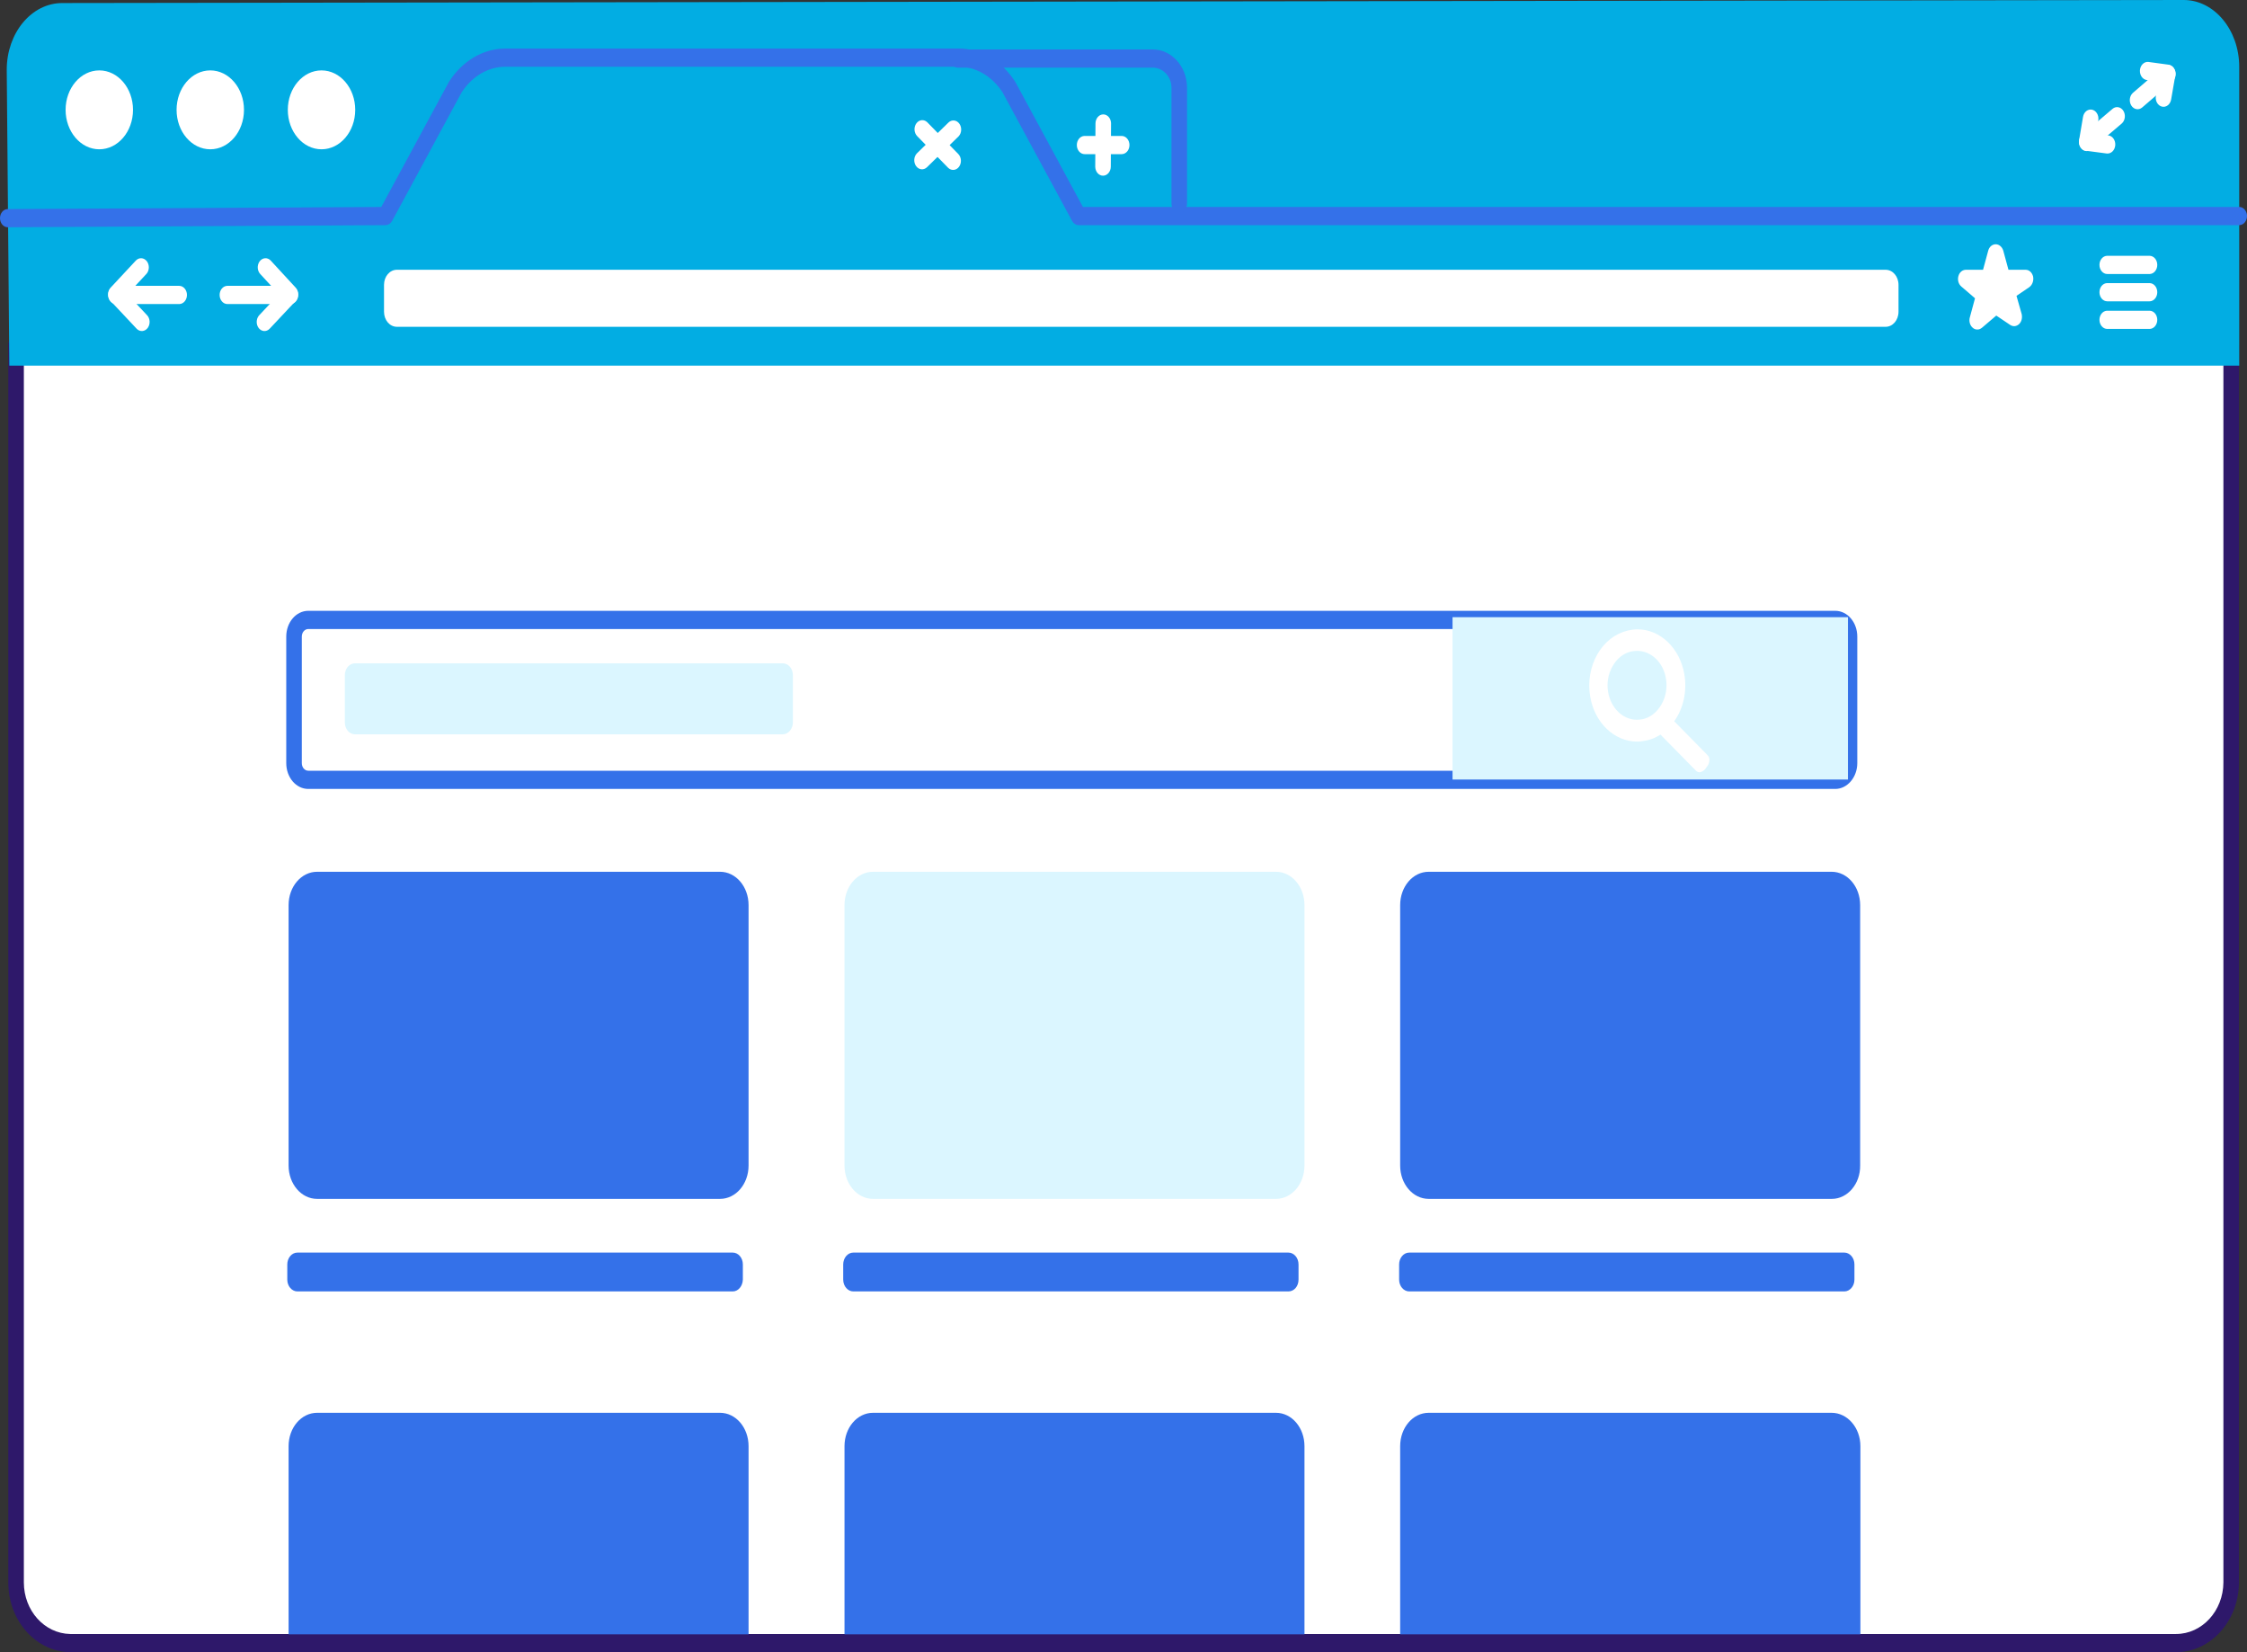
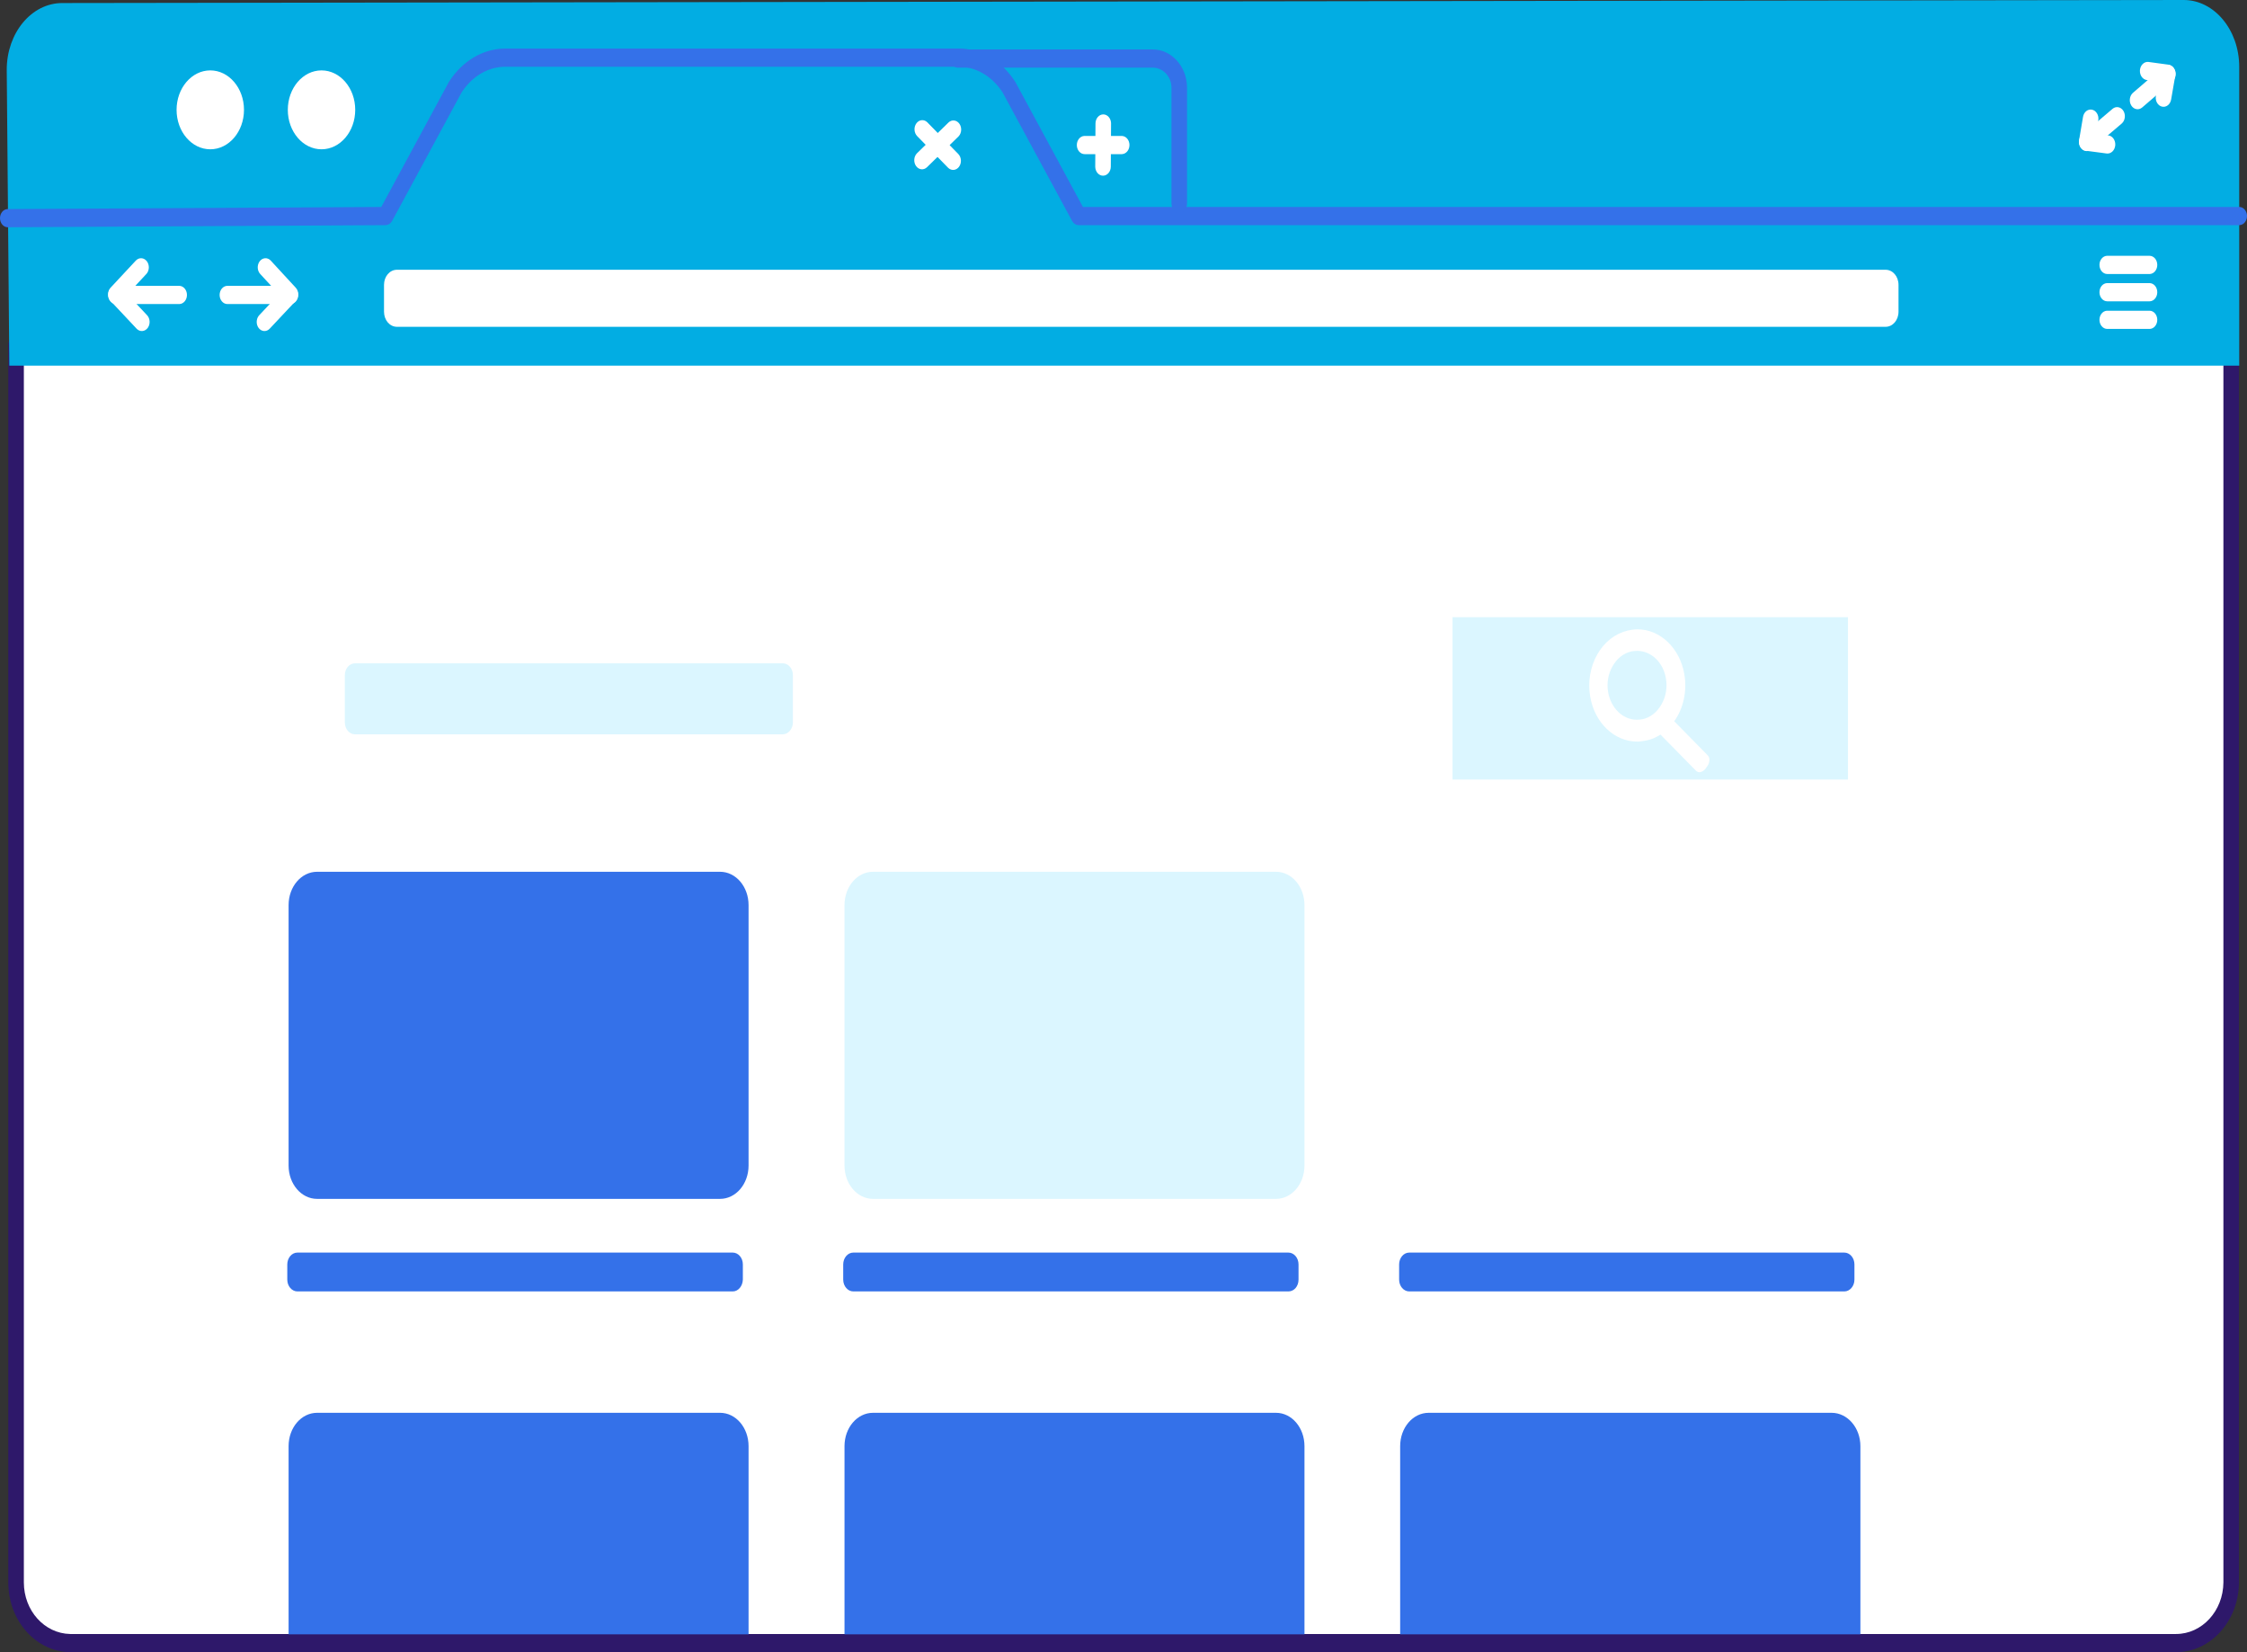
<svg xmlns="http://www.w3.org/2000/svg" width="170" height="125" viewBox="0 0 170 125" fill="none">
  <rect x="0" y="0" width="170" height="125" fill="#333333" stroke="none" />
  <path fill-rule="evenodd" clip-rule="evenodd" d="M164.625 124.311H5.375C3.08 124.311 1.216 122.268 1.216 119.72V26.079H168.803V119.72C168.784 122.268 166.92 124.311 164.625 124.311Z" fill="white" />
  <path fill-rule="evenodd" clip-rule="evenodd" d="M168.803 25.39H1.216C0.891 25.39 0.628 25.698 0.628 26.079V119.72C0.628 122.653 2.758 125 5.375 125H164.625C167.238 125 169.369 122.659 169.392 119.726L169.392 26.079C169.392 25.698 169.128 25.39 168.803 25.39ZM1.805 26.767H168.215V119.72C168.198 121.874 166.606 123.622 164.625 123.622H5.375L5.308 123.622C3.357 123.583 1.805 121.849 1.805 119.72V26.767Z" fill="#2E186A" />
  <path fill-rule="evenodd" clip-rule="evenodd" d="M0.706 27.663L0.51 5.28C0.51 2.479 2.393 0.23 4.708 0.23L165.213 0C167.528 0 169.411 2.273 169.411 5.051V27.663H0.706Z" fill="#02ADE3" />
  <path fill-rule="evenodd" clip-rule="evenodd" d="M72.543 3.673C74.215 3.673 75.783 4.597 76.799 6.174L76.813 6.197L76.827 6.22L81.93 15.656H169.411C169.725 15.656 169.981 15.943 169.999 16.305L170 16.345C170 16.712 169.755 17.012 169.446 17.033L169.411 17.034H81.606C81.418 17.034 81.242 16.928 81.132 16.752L81.109 16.713L75.847 6.984L75.809 6.927C75.031 5.766 73.868 5.08 72.624 5.051L72.543 5.05H38.233C36.96 5.05 35.763 5.74 34.967 6.927L34.929 6.984L29.668 16.713C29.567 16.899 29.398 17.016 29.213 17.032L29.173 17.034L0.591 17.194C0.266 17.196 0.002 16.889 6.93823e-06 16.509C-0.001 16.142 0.242 15.841 0.551 15.818L0.586 15.817L28.845 15.658L33.95 6.22C33.954 6.212 33.959 6.204 33.963 6.197L33.977 6.174C34.975 4.626 36.505 3.706 38.144 3.674L38.233 3.673H72.543Z" fill="#3471E9" />
  <path fill-rule="evenodd" clip-rule="evenodd" d="M87.217 3.742C88.614 3.742 89.772 4.992 89.805 6.565L89.806 6.634V15.404C89.806 15.784 89.543 16.093 89.218 16.093C88.904 16.093 88.648 15.806 88.63 15.444L88.629 15.404V6.634C88.629 5.827 88.026 5.148 87.265 5.12L87.217 5.119H72.465C72.14 5.119 71.876 4.811 71.876 4.43C71.876 4.064 72.121 3.764 72.43 3.743L72.465 3.742H87.217Z" fill="#3471E9" />
-   <path fill-rule="evenodd" clip-rule="evenodd" d="M7.513 11.295C8.922 11.295 10.063 9.959 10.063 8.311C10.063 6.662 8.922 5.326 7.513 5.326C6.105 5.326 4.963 6.662 4.963 8.311C4.963 9.959 6.105 11.295 7.513 11.295Z" fill="white" />
  <path fill-rule="evenodd" clip-rule="evenodd" d="M15.909 11.295C17.318 11.295 18.459 9.959 18.459 8.311C18.459 6.662 17.318 5.326 15.909 5.326C14.501 5.326 13.359 6.662 13.359 8.311C13.359 9.959 14.501 11.295 15.909 11.295Z" fill="white" />
  <path fill-rule="evenodd" clip-rule="evenodd" d="M24.325 11.295C25.733 11.295 26.875 9.959 26.875 8.311C26.875 6.662 25.733 5.326 24.325 5.326C22.917 5.326 21.775 6.662 21.775 8.311C21.775 9.959 22.917 11.295 24.325 11.295Z" fill="white" />
  <path fill-rule="evenodd" clip-rule="evenodd" d="M69.334 9.326C69.54 9.051 69.891 9.013 70.136 9.233L70.165 9.261L72.499 11.649C72.744 11.899 72.769 12.334 72.555 12.62C72.349 12.896 71.998 12.933 71.753 12.713L71.724 12.686L69.39 10.298C69.145 10.048 69.12 9.613 69.334 9.326Z" fill="white" />
  <path fill-rule="evenodd" clip-rule="evenodd" d="M71.754 9.273C72.004 9.03 72.375 9.069 72.583 9.361C72.783 9.641 72.76 10.054 72.536 10.302L72.508 10.331L70.135 12.649C69.885 12.893 69.514 12.854 69.306 12.562C69.106 12.281 69.129 11.869 69.353 11.621L69.381 11.592L71.754 9.273Z" fill="white" />
  <path fill-rule="evenodd" clip-rule="evenodd" d="M83.474 8.655C83.787 8.657 84.042 8.946 84.058 9.308L84.058 9.348L84.039 12.608C84.037 12.989 83.771 13.295 83.446 13.292C83.133 13.29 82.878 13.001 82.863 12.639L82.862 12.598L82.881 9.339C82.884 8.958 83.149 8.652 83.474 8.655Z" fill="white" />
  <path fill-rule="evenodd" clip-rule="evenodd" d="M84.863 10.285C85.188 10.285 85.451 10.593 85.451 10.973C85.451 11.34 85.206 11.64 84.897 11.661L84.863 11.662H82.058C81.733 11.662 81.469 11.354 81.469 10.973C81.469 10.607 81.714 10.307 82.023 10.286L82.058 10.285H84.863Z" fill="white" />
  <path fill-rule="evenodd" clip-rule="evenodd" d="M162.624 19.352C162.949 19.352 163.212 19.661 163.212 20.041C163.212 20.408 162.967 20.708 162.659 20.729L162.624 20.73H159.426C159.101 20.73 158.838 20.422 158.838 20.041C158.838 19.674 159.083 19.375 159.392 19.354L159.426 19.352H162.624Z" fill="white" />
  <path fill-rule="evenodd" clip-rule="evenodd" d="M162.624 21.419C162.949 21.419 163.212 21.727 163.212 22.107C163.212 22.474 162.967 22.774 162.659 22.795L162.624 22.796H159.426C159.101 22.796 158.838 22.488 158.838 22.107C158.838 21.74 159.083 21.441 159.392 21.42L159.426 21.419H162.624Z" fill="white" />
  <path fill-rule="evenodd" clip-rule="evenodd" d="M162.624 23.508C162.949 23.508 163.212 23.816 163.212 24.197C163.212 24.563 162.967 24.863 162.659 24.884L162.624 24.885H159.426C159.101 24.885 158.838 24.577 158.838 24.197C158.838 23.83 159.083 23.53 159.392 23.509L159.426 23.508H162.624Z" fill="white" />
-   <path fill-rule="evenodd" clip-rule="evenodd" d="M153.816 20.914C153.738 20.616 153.522 20.409 153.247 20.409H151.953L151.56 18.963C151.482 18.687 151.246 18.48 150.991 18.48C150.736 18.48 150.501 18.664 150.422 18.963L150.03 20.409H148.735C148.48 20.409 148.245 20.593 148.166 20.891C148.088 21.166 148.166 21.488 148.382 21.672L149.422 22.567L149.03 24.013C148.951 24.288 149.03 24.61 149.245 24.794C149.343 24.885 149.461 24.931 149.598 24.931C149.736 24.931 149.834 24.885 149.952 24.794L151.031 23.875L152.09 24.587C152.306 24.725 152.561 24.702 152.757 24.518C152.953 24.334 153.012 24.036 152.953 23.761L152.561 22.383L153.541 21.717C153.777 21.534 153.875 21.212 153.816 20.914Z" fill="white" />
  <path fill-rule="evenodd" clip-rule="evenodd" d="M142.654 24.725H30.034C29.484 24.725 29.053 24.22 29.053 23.577V21.556C29.053 20.914 29.484 20.409 30.034 20.409H142.654C143.203 20.409 143.635 20.914 143.635 21.556V23.577C143.635 24.22 143.203 24.725 142.654 24.725Z" fill="white" />
  <path fill-rule="evenodd" clip-rule="evenodd" d="M10.274 19.717C10.513 19.46 10.885 19.479 11.105 19.759C11.316 20.029 11.31 20.442 11.096 20.702L11.069 20.732L9.641 22.266L11.127 23.848C11.358 24.094 11.383 24.506 11.19 24.788L11.166 24.821C10.955 25.091 10.603 25.12 10.363 24.895L10.334 24.866L8.373 22.777C8.126 22.515 8.116 22.069 8.344 21.792L8.371 21.761L10.274 19.717Z" fill="white" />
  <path fill-rule="evenodd" clip-rule="evenodd" d="M13.555 21.625C13.88 21.625 14.144 21.934 14.144 22.314C14.144 22.681 13.899 22.981 13.59 23.002L13.555 23.003H8.769C8.444 23.003 8.18 22.695 8.18 22.314C8.18 21.947 8.425 21.648 8.734 21.627L8.769 21.625H13.555Z" fill="white" />
  <path fill-rule="evenodd" clip-rule="evenodd" d="M19.656 19.757C19.869 19.488 20.221 19.463 20.46 19.691L20.488 19.72L22.371 21.763C22.614 22.027 22.622 22.471 22.394 22.746L22.367 22.777L20.405 24.866C20.165 25.122 19.793 25.102 19.574 24.821C19.364 24.55 19.372 24.137 19.586 23.878L19.613 23.848L21.101 22.263L19.688 20.73C19.458 20.481 19.436 20.069 19.632 19.79L19.656 19.757Z" fill="white" />
  <path fill-rule="evenodd" clip-rule="evenodd" d="M21.971 21.625C22.296 21.625 22.559 21.934 22.559 22.314C22.559 22.681 22.314 22.981 22.006 23.002L21.971 23.003H17.204C16.879 23.003 16.616 22.695 16.616 22.314C16.616 21.947 16.86 21.648 17.169 21.627L17.204 21.625H21.971Z" fill="white" />
  <path fill-rule="evenodd" clip-rule="evenodd" d="M157.594 8.843C157.657 8.469 157.966 8.227 158.285 8.3C158.592 8.371 158.796 8.711 158.754 9.069L158.748 9.109L158.578 10.12L159.512 10.243C159.823 10.284 160.051 10.602 160.034 10.964L160.031 11.004C159.996 11.369 159.724 11.635 159.415 11.615L159.38 11.612L157.811 11.405C157.481 11.362 157.249 11.008 157.294 10.628L157.299 10.587L157.594 8.843Z" fill="white" />
  <path fill-rule="evenodd" clip-rule="evenodd" d="M159.826 8.235C160.089 8.012 160.457 8.08 160.648 8.387C160.832 8.683 160.785 9.093 160.547 9.323L160.518 9.349L158.223 11.301C157.96 11.524 157.592 11.456 157.401 11.148C157.217 10.852 157.264 10.443 157.501 10.213L157.531 10.186L159.826 8.235Z" fill="white" />
  <path fill-rule="evenodd" clip-rule="evenodd" d="M161.902 5.292C161.939 4.928 162.212 4.663 162.521 4.684L162.555 4.688L164.066 4.894C164.396 4.94 164.626 5.294 164.58 5.674L164.574 5.715L164.26 7.529C164.196 7.902 163.885 8.143 163.567 8.067C163.259 7.994 163.057 7.654 163.101 7.295L163.107 7.255L163.293 6.175L162.418 6.056C162.107 6.013 161.881 5.694 161.899 5.332L161.902 5.292Z" fill="white" />
  <path fill-rule="evenodd" clip-rule="evenodd" d="M163.668 5.046C163.93 4.821 164.298 4.887 164.491 5.193C164.676 5.488 164.631 5.898 164.395 6.129L164.365 6.156L162.07 8.131C161.808 8.356 161.44 8.29 161.247 7.984C161.062 7.689 161.107 7.279 161.344 7.048L161.373 7.021L163.668 5.046Z" fill="white" />
  <path fill-rule="evenodd" clip-rule="evenodd" d="M54.476 90.702H23.991C22.795 90.702 21.834 89.577 21.834 88.177V68.48C21.834 67.079 22.795 65.955 23.991 65.955H54.476C55.673 65.955 56.634 67.079 56.634 68.48V88.177C56.634 89.577 55.673 90.702 54.476 90.702Z" fill="#3471E9" />
  <path fill-rule="evenodd" clip-rule="evenodd" d="M138.848 58.999H23.325C22.716 58.999 22.246 58.425 22.246 57.736V48.163C22.246 47.451 22.736 46.9 23.325 46.9H138.848C139.457 46.9 139.927 47.474 139.927 48.163V57.736C139.927 58.425 139.437 58.999 138.848 58.999Z" fill="white" />
-   <path fill-rule="evenodd" clip-rule="evenodd" d="M138.848 46.212H23.324C22.406 46.212 21.657 47.077 21.657 48.163V57.736C21.657 58.811 22.396 59.688 23.324 59.688H138.848C139.762 59.688 140.516 58.805 140.516 57.736V48.163C140.516 47.088 139.776 46.212 138.848 46.212ZM23.324 47.589H138.848C139.123 47.589 139.339 47.845 139.339 48.163V57.736C139.339 58.044 139.112 58.31 138.848 58.31H23.324C23.05 58.31 22.834 58.054 22.834 57.736V48.163C22.834 47.842 23.052 47.589 23.324 47.589Z" fill="#3471E9" />
  <rect x="109.894" y="46.694" width="29.916" height="12.282" fill="#DBF6FF" />
  <path fill-rule="evenodd" clip-rule="evenodd" d="M128.569 58.425C128.471 58.425 128.393 58.379 128.334 58.333L125.627 55.578C125.293 55.785 124.96 55.946 124.587 56.014C124.351 56.06 124.096 56.106 123.861 56.106C122.135 56.106 120.644 54.683 120.31 52.709C120.114 51.607 120.31 50.459 120.84 49.518C121.37 48.577 122.194 47.934 123.155 47.704C123.39 47.658 123.645 47.612 123.881 47.612C125.607 47.612 127.098 49.036 127.431 51.01C127.647 52.273 127.372 53.581 126.666 54.568L129.216 57.162C129.315 57.277 129.354 57.438 129.315 57.621C129.295 57.759 129.216 57.92 129.118 58.035L129.04 58.15C128.922 58.31 128.726 58.425 128.569 58.425ZM123.861 49.242C123.704 49.242 123.567 49.265 123.41 49.288C122.821 49.426 122.331 49.816 121.997 50.413C121.664 50.987 121.546 51.699 121.664 52.364C121.88 53.581 122.782 54.453 123.841 54.453C123.998 54.453 124.136 54.431 124.293 54.408C124.881 54.27 125.372 53.88 125.705 53.283C126.038 52.709 126.156 51.997 126.038 51.331C125.842 50.115 124.92 49.242 123.861 49.242Z" fill="white" />
  <path fill-rule="evenodd" clip-rule="evenodd" d="M59.223 55.556H26.855C26.443 55.556 26.09 55.165 26.09 54.66V51.079C26.09 50.597 26.424 50.184 26.855 50.184H59.223C59.635 50.184 59.988 50.574 59.988 51.079V54.66C59.988 55.142 59.635 55.556 59.223 55.556Z" fill="#DBF6FF" />
  <path fill-rule="evenodd" clip-rule="evenodd" d="M55.437 97.704H22.5C22.088 97.704 21.735 97.314 21.735 96.809V95.661C21.735 95.179 22.069 94.766 22.5 94.766H55.437C55.849 94.766 56.202 95.156 56.202 95.661V96.809C56.183 97.314 55.849 97.704 55.437 97.704Z" fill="#3471E9" />
  <path fill-rule="evenodd" clip-rule="evenodd" d="M96.535 90.702H66.05C64.853 90.702 63.892 89.577 63.892 88.177V68.48C63.892 67.079 64.853 65.955 66.05 65.955H96.535C97.731 65.955 98.692 67.079 98.692 68.48V88.177C98.692 89.577 97.731 90.702 96.535 90.702Z" fill="#DBF6FF" />
  <path fill-rule="evenodd" clip-rule="evenodd" d="M97.476 97.704H64.559C64.147 97.704 63.794 97.314 63.794 96.809V95.661C63.794 95.179 64.128 94.766 64.559 94.766H97.476C97.888 94.766 98.242 95.156 98.242 95.661V96.809C98.242 97.314 97.908 97.704 97.476 97.704Z" fill="#3471E9" />
-   <path fill-rule="evenodd" clip-rule="evenodd" d="M138.593 90.702H108.089C106.892 90.702 105.931 89.577 105.931 88.177V68.48C105.931 67.079 106.892 65.955 108.089 65.955H138.574C139.77 65.955 140.732 67.079 140.732 68.48V88.177C140.751 89.577 139.77 90.702 138.593 90.702Z" fill="#3471E9" />
  <path fill-rule="evenodd" clip-rule="evenodd" d="M139.535 97.704H106.618C106.206 97.704 105.853 97.314 105.853 96.809V95.661C105.853 95.179 106.186 94.766 106.618 94.766H139.535C139.947 94.766 140.3 95.156 140.3 95.661V96.809C140.3 97.314 139.947 97.704 139.535 97.704Z" fill="#3471E9" />
  <path fill-rule="evenodd" clip-rule="evenodd" d="M56.634 109.412V123.645H21.834V109.412C21.834 108.012 22.795 106.887 23.991 106.887H54.476C55.673 106.887 56.634 108.012 56.634 109.412Z" fill="#3471E9" />
  <path fill-rule="evenodd" clip-rule="evenodd" d="M98.692 109.412V123.645H63.892V109.412C63.892 108.012 64.853 106.887 66.05 106.887H96.535C97.731 106.887 98.692 108.012 98.692 109.412Z" fill="#3471E9" />
  <path fill-rule="evenodd" clip-rule="evenodd" d="M140.751 109.412V123.645H105.931V109.412C105.931 108.012 106.892 106.887 108.089 106.887H138.574C139.77 106.887 140.751 108.012 140.751 109.412Z" fill="#3471E9" />
</svg>